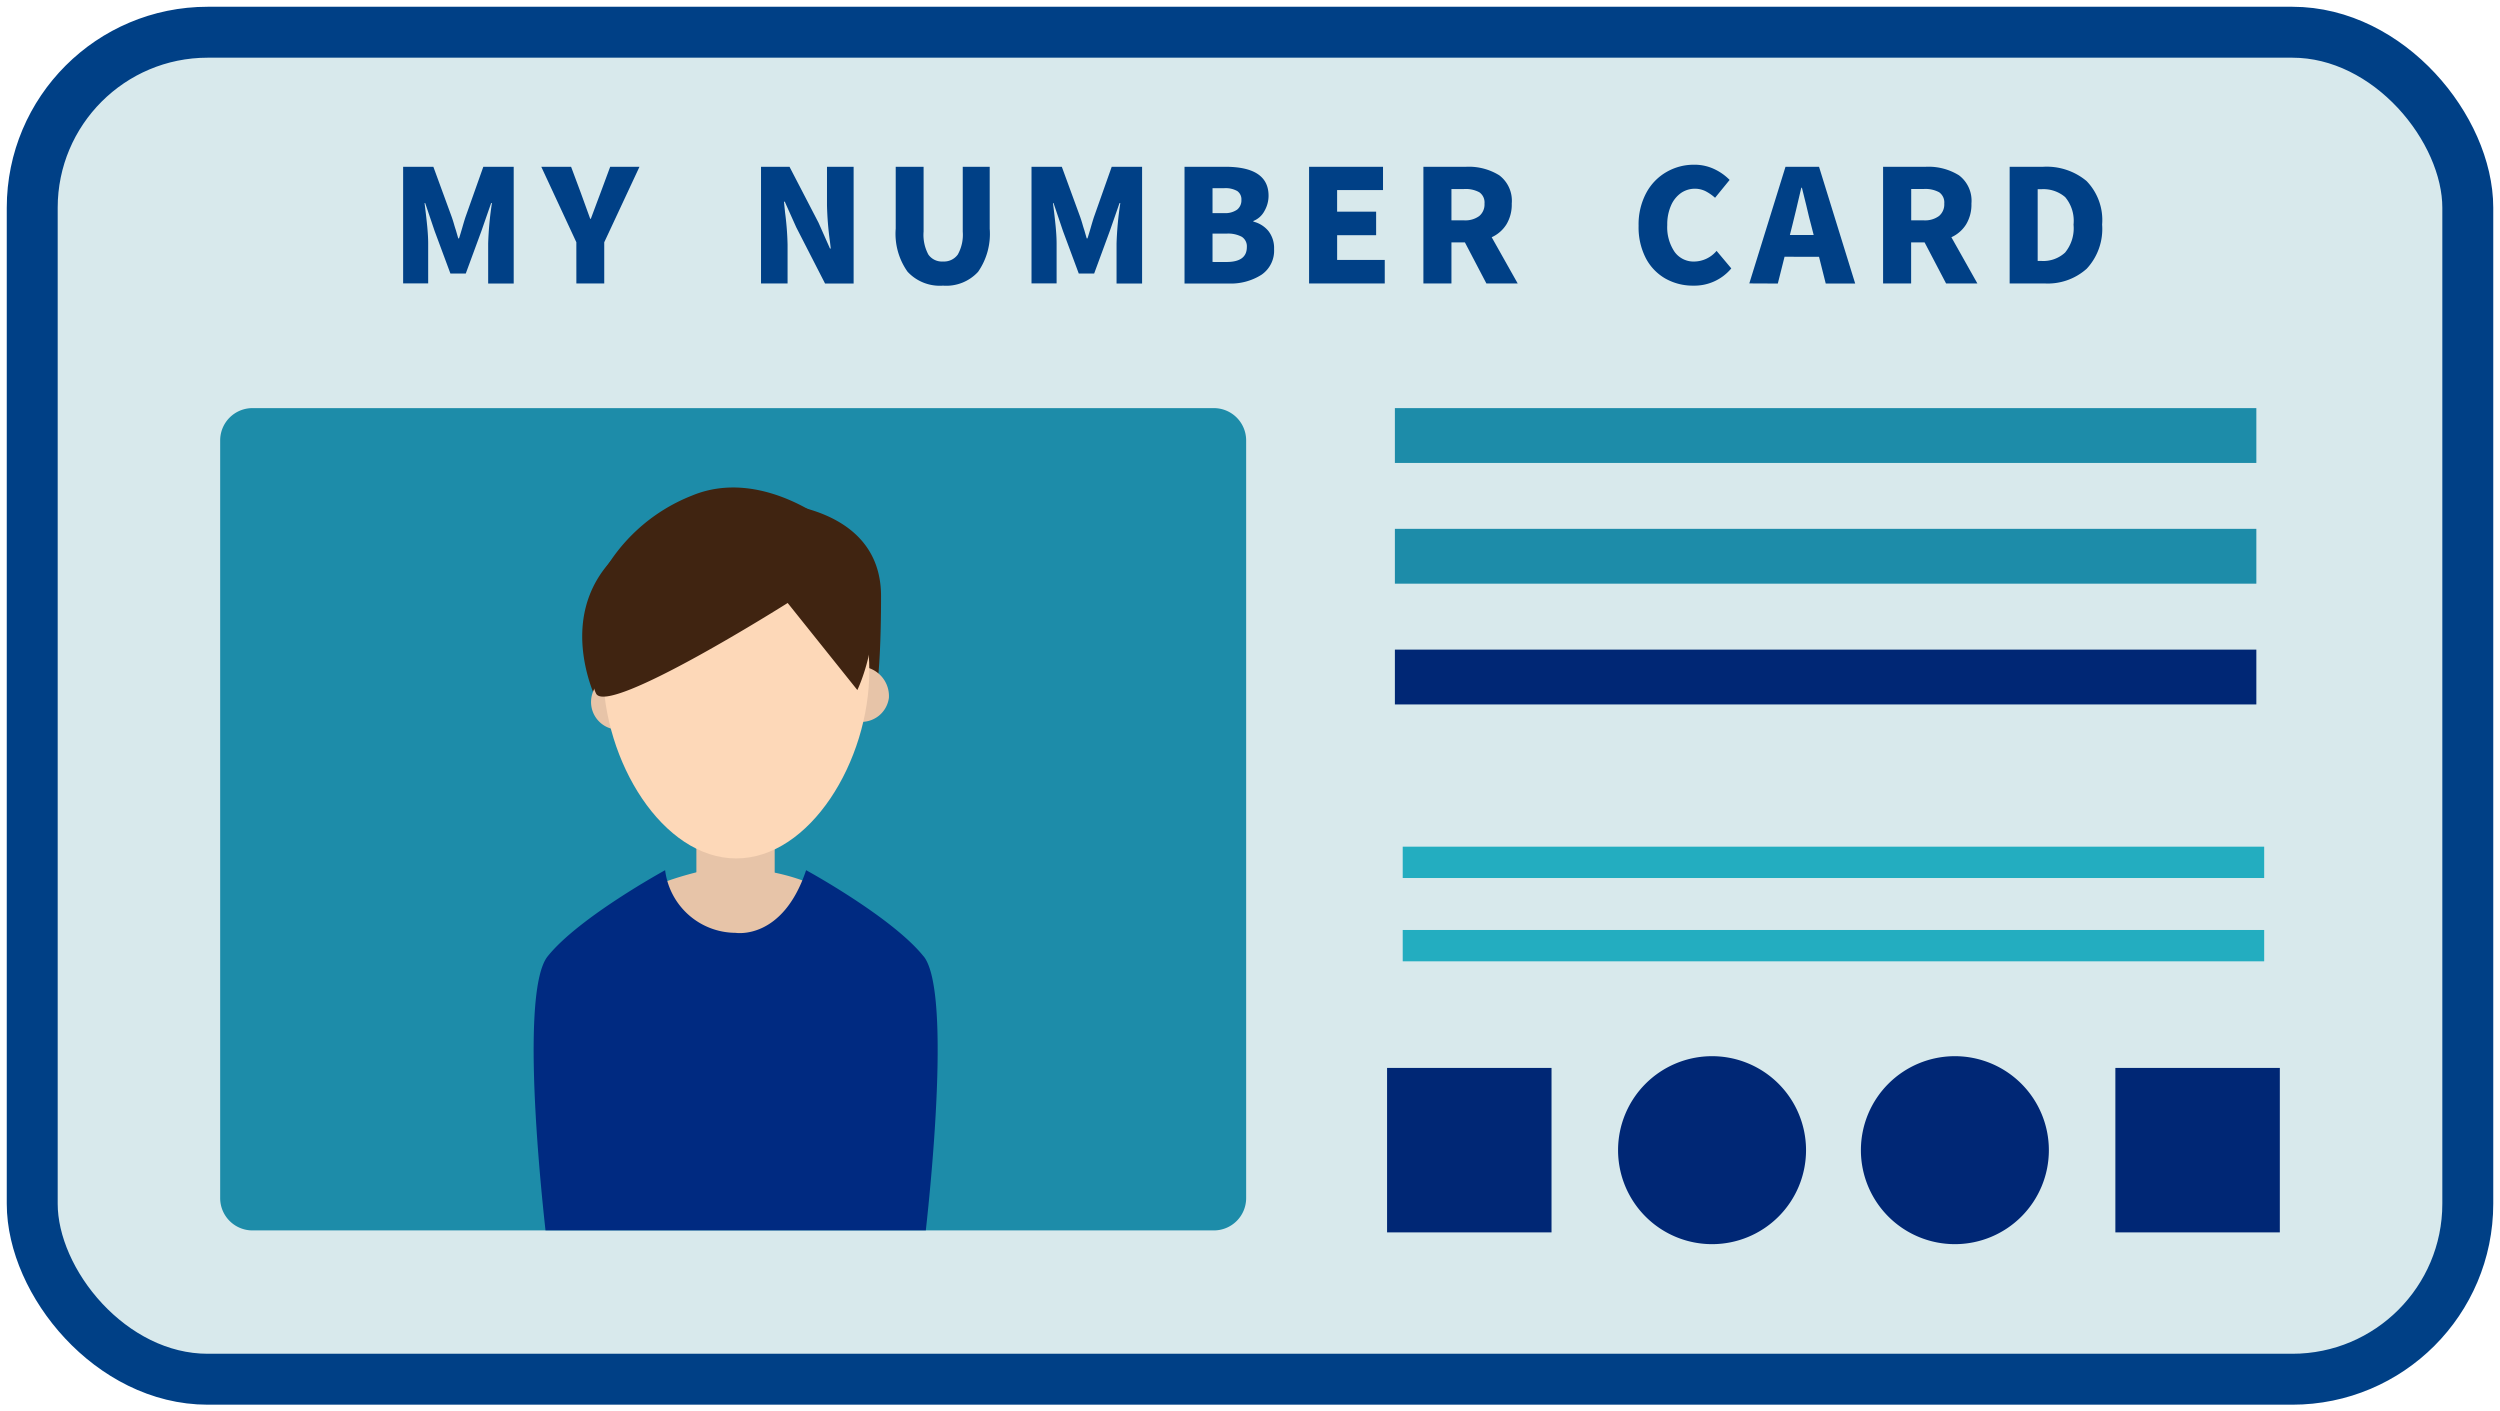
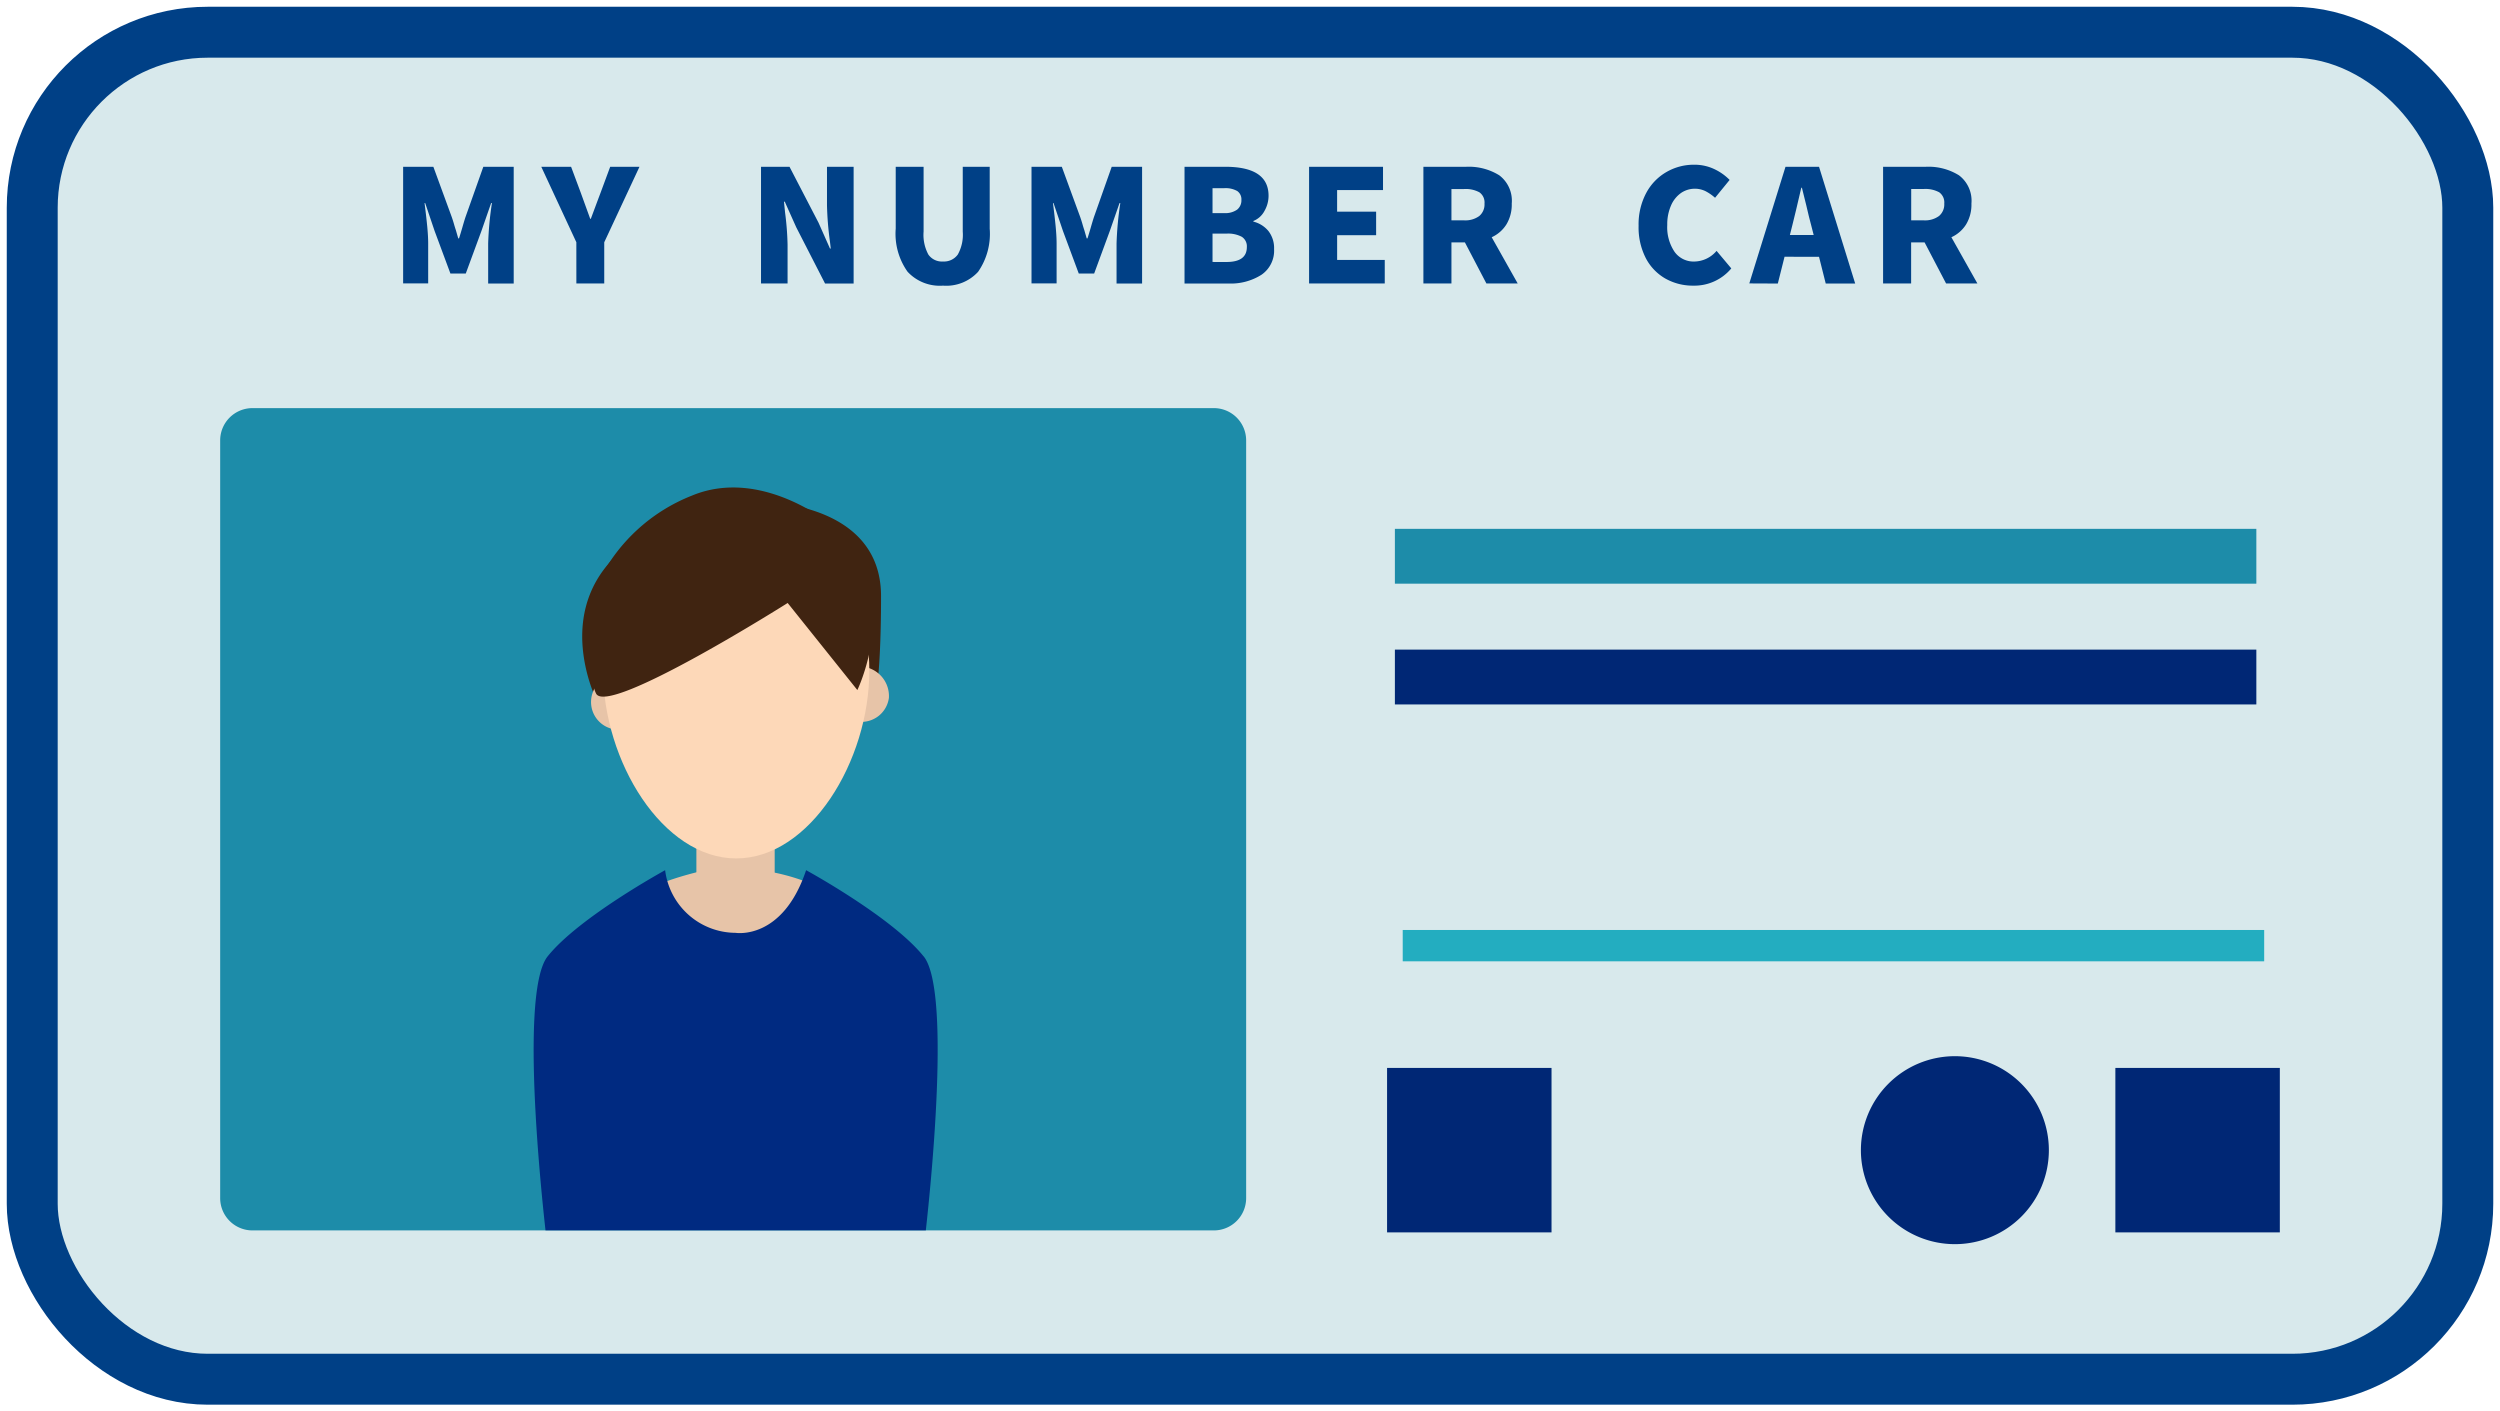
<svg xmlns="http://www.w3.org/2000/svg" id="グループ_9861" data-name="グループ 9861" width="132.737" height="74.94" viewBox="0 0 132.737 74.94">
  <defs>
    <clipPath id="clip-path">
      <rect id="長方形_24216" data-name="長方形 24216" width="132.737" height="74.94" fill="none" />
    </clipPath>
    <clipPath id="clip-path-2">
      <path id="長方形_24218" data-name="長方形 24218" d="M1.356,0h51.76a1.355,1.355,0,0,1,1.355,1.355V42.3a1.355,1.355,0,0,1-1.355,1.355H1.355A1.355,1.355,0,0,1,0,42.3V1.356A1.356,1.356,0,0,1,1.356,0Z" fill="none" />
    </clipPath>
  </defs>
  <g id="グループ_9858" data-name="グループ 9858" transform="translate(0 0)">
    <g id="グループ_9857" data-name="グループ 9857" clip-path="url(#clip-path)">
      <path id="パス_15931" data-name="パス 15931" d="M118.879,72.871H13.14A11.789,11.789,0,0,1,1.352,61.083V13.14A11.789,11.789,0,0,1,13.14,1.352H118.879A11.789,11.789,0,0,1,130.668,13.14V61.083a11.789,11.789,0,0,1-11.788,11.788" transform="translate(0.358 0.359)" fill="#d8e9ec" />
      <rect id="長方形_24208" data-name="長方形 24208" width="129.316" height="71.519" rx="9.318" transform="translate(1.711 1.711)" fill="none" stroke="#004086" stroke-linecap="round" stroke-linejoin="round" stroke-width="2.704" />
      <path id="パス_15932" data-name="パス 15932" d="M16.919,7h1.605l.98,2.678c.044.128.083.249.116.366s.067.225.1.324l.125.433h.042q.066-.2.182-.6c.062-.216.114-.391.158-.524L21.177,7H22.79v6.2H21.434V11.074a17.631,17.631,0,0,1,.2-2.147h-.042l-.515,1.48-.832,2.262H19.43l-.84-2.262-.5-1.48h-.034c.062.477.109.888.142,1.231s.051.649.051.916v2.119H16.919Z" transform="translate(4.485 1.855)" fill="#004086" />
      <path id="パス_15933" data-name="パス 15933" d="M24.579,11.007,22.717,7H24.3l.515,1.382.5,1.38h.033q.275-.74.366-.982l.151-.4L26.376,7h1.555l-1.871,4.009v2.187h-1.48Z" transform="translate(6.022 1.855)" fill="#004086" />
      <path id="パス_15934" data-name="パス 15934" d="M31.939,7h1.513l1.54,2.969L35.6,11.34h.042l-.042-.359a16.892,16.892,0,0,1-.158-1.928V7h1.414v6.2H35.34l-1.53-2.986L33.2,8.853h-.042l.058.574a15.573,15.573,0,0,1,.133,1.712v2.055H31.939Z" transform="translate(8.467 1.855)" fill="#004086" />
      <path id="パス_15935" data-name="パス 15935" d="M38.219,12.57a3.48,3.48,0,0,1-.627-2.287V7h1.48V10.44a2.209,2.209,0,0,0,.254,1.222.876.876,0,0,0,.777.367.9.9,0,0,0,.786-.371,2.152,2.152,0,0,0,.262-1.218V7h1.431v3.284a3.53,3.53,0,0,1-.616,2.292,2.288,2.288,0,0,1-1.862.735,2.329,2.329,0,0,1-1.884-.74" transform="translate(9.966 1.855)" fill="#004086" />
      <path id="パス_15936" data-name="パス 15936" d="M43.291,7H44.9l.98,2.678c.044.128.083.249.116.366s.067.225.1.324l.125.433h.042q.066-.2.182-.6c.062-.216.114-.391.158-.524L47.549,7h1.613v6.2H47.806V11.074a17.63,17.63,0,0,1,.2-2.147h-.042l-.515,1.48-.832,2.262H45.8l-.84-2.262-.5-1.48H44.43c.062.477.109.888.142,1.231s.051.649.051.916v2.119H43.291Z" transform="translate(11.477 1.855)" fill="#004086" />
      <path id="パス_15937" data-name="パス 15937" d="M51.875,7q2.3,0,2.3,1.54a1.617,1.617,0,0,1-.22.81,1.147,1.147,0,0,1-.587.528v.034a1.5,1.5,0,0,1,.8.5,1.473,1.473,0,0,1,.3.956,1.548,1.548,0,0,1-.673,1.368,3.032,3.032,0,0,1-1.747.462H49.713V7ZM51.817,9.46a1.093,1.093,0,0,0,.686-.182.625.625,0,0,0,.23-.517.533.533,0,0,0-.221-.473,1.257,1.257,0,0,0-.695-.151H51.2V9.46Zm.125,2.595q1.08,0,1.08-.791a.6.6,0,0,0-.266-.545,1.549,1.549,0,0,0-.815-.17H51.2v1.505Z" transform="translate(13.179 1.855)" fill="#004086" />
      <path id="パス_15938" data-name="パス 15938" d="M54.94,13.193V7h3.926V8.237H56.429V9.384H58.5v1.249h-2.07v1.313h2.528v1.247Z" transform="translate(14.565 1.856)" fill="#004086" />
      <path id="パス_15939" data-name="パス 15939" d="M62.009,7a3.066,3.066,0,0,1,1.758.453,1.69,1.69,0,0,1,.662,1.5,2.031,2.031,0,0,1-.283,1.106,1.793,1.793,0,0,1-.782.682l1.38,2.453H63.082l-1.14-2.179h-.715v2.179H59.738V7Zm-.116,2.844a1.249,1.249,0,0,0,.811-.229.8.8,0,0,0,.278-.66.659.659,0,0,0-.271-.6,1.53,1.53,0,0,0-.819-.173h-.665V9.842Z" transform="translate(15.837 1.855)" fill="#004086" />
      <path id="パス_15940" data-name="パス 15940" d="M70.208,12.967a2.674,2.674,0,0,1-1.049-1.08,3.563,3.563,0,0,1-.39-1.731,3.539,3.539,0,0,1,.4-1.734A2.8,2.8,0,0,1,70.249,7.3a2.891,2.891,0,0,1,1.473-.387,2.441,2.441,0,0,1,1.048.224,2.814,2.814,0,0,1,.832.583l-.773.948a2.484,2.484,0,0,0-.521-.358,1.3,1.3,0,0,0-1.293.108,1.574,1.574,0,0,0-.529.671,2.471,2.471,0,0,0-.195,1.018,2.333,2.333,0,0,0,.387,1.43,1.24,1.24,0,0,0,1.051.516,1.577,1.577,0,0,0,1.18-.566l.782.931a2.547,2.547,0,0,1-2.02.915,2.946,2.946,0,0,1-1.462-.366" transform="translate(18.232 1.833)" fill="#004086" />
      <path id="パス_15941" data-name="パス 15941" d="M73.416,13.193,75.338,7h1.78l1.92,6.2H77.474l-.357-1.422H75.287l-.357,1.422Zm2.154-2.569h1.264L76.7,10.1q-.1-.359-.258-1.048l-.233-.94h-.033q-.324,1.4-.474,1.987Z" transform="translate(19.463 1.855)" fill="#004086" />
      <path id="パス_15942" data-name="パス 15942" d="M81.3,7a3.066,3.066,0,0,1,1.759.453,1.69,1.69,0,0,1,.662,1.5,2.031,2.031,0,0,1-.283,1.106,1.793,1.793,0,0,1-.782.682l1.38,2.453H82.374l-1.14-2.179h-.715v2.179H79.03V7Zm-.116,2.844A1.249,1.249,0,0,0,82,9.613a.8.8,0,0,0,.278-.66.659.659,0,0,0-.271-.6,1.53,1.53,0,0,0-.819-.173h-.665V9.842Z" transform="translate(20.952 1.855)" fill="#004086" />
-       <path id="パス_15943" data-name="パス 15943" d="M86.121,7a3.305,3.305,0,0,1,2.3.753,2.973,2.973,0,0,1,.831,2.316,3.1,3.1,0,0,1-.819,2.344,3.1,3.1,0,0,1-2.233.782H84.342V7Zm-.091,5a1.7,1.7,0,0,0,1.255-.445,2.033,2.033,0,0,0,.449-1.484,1.958,1.958,0,0,0-.444-1.46,1.769,1.769,0,0,0-1.26-.42h-.2V12Z" transform="translate(22.36 1.855)" fill="#004086" />
-       <rect id="長方形_24209" data-name="長方形 24209" width="45.739" height="2.911" transform="translate(74.061 21.669)" fill="#1d8ca9" />
      <rect id="長方形_24210" data-name="長方形 24210" width="45.739" height="2.911" transform="translate(74.061 28.079)" fill="#1d8ca9" />
      <rect id="長方形_24211" data-name="長方形 24211" width="45.739" height="2.911" transform="translate(74.061 34.491)" fill="#002775" />
-       <rect id="長方形_24212" data-name="長方形 24212" width="45.739" height="1.664" transform="translate(74.477 44.954)" fill="#23adc0" />
      <rect id="長方形_24213" data-name="長方形 24213" width="45.739" height="1.664" transform="translate(74.477 49.377)" fill="#23adc0" />
      <rect id="長方形_24214" data-name="長方形 24214" width="8.732" height="8.732" transform="translate(73.646 56.701)" fill="#002775" />
      <rect id="長方形_24215" data-name="長方形 24215" width="8.732" height="8.732" transform="translate(112.315 56.701)" fill="#002775" />
-       <path id="パス_15944" data-name="パス 15944" d="M67.908,49.316a4.99,4.99,0,1,1,4.99,4.99,4.99,4.99,0,0,1-4.99-4.99" transform="translate(18.003 11.752)" fill="#002775" />
      <path id="パス_15945" data-name="パス 15945" d="M78.1,49.316a4.99,4.99,0,1,1,4.99,4.99,4.99,4.99,0,0,1-4.99-4.99" transform="translate(20.704 11.752)" fill="#002775" />
      <path id="パス_15946" data-name="パス 15946" d="M62,60.788H10.954A1.715,1.715,0,0,1,9.24,59.074V18.842a1.715,1.715,0,0,1,1.714-1.714H62a1.715,1.715,0,0,1,1.714,1.714V59.074A1.715,1.715,0,0,1,62,60.788" transform="translate(2.45 4.541)" fill="#1d8ca9" />
    </g>
  </g>
  <g id="グループ_9860" data-name="グループ 9860" transform="translate(11.69 21.67)">
    <g id="グループ_9859" data-name="グループ 9859" clip-path="url(#clip-path-2)">
      <path id="パス_15947" data-name="パス 15947" d="M30.693,36.543s-6.18,1.247-4.99,3.742c.913,1.914,13.305,1.247,13.305,1.247s.114-2.911-1.605-3.742a11,11,0,0,0-6.71-1.247" transform="translate(-4.916 -12.011)" fill="#e7c4a8" />
      <rect id="長方形_24217" data-name="長方形 24217" width="4.158" height="4.99" transform="translate(25.284 22.037)" fill="#e7c4a8" />
      <path id="パス_15948" data-name="パス 15948" d="M43.1,41.095c-1.664-2.08-6.237-4.575-6.237-4.575s0,.009.005.024l-.005-.024c-1.247,3.742-3.742,3.327-3.742,3.327a3.789,3.789,0,0,1-3.743-3.327l-.005.024c0-.015,0-.025.005-.024s-4.573,2.495-6.237,4.575-.018,15.385-.018,15.385h20s1.645-13.306-.018-15.385M29.34,38.184h0v0m7.554,0h0v0Z" transform="translate(-5.753 -11.988)" fill="#002a81" />
      <path id="パス_15949" data-name="パス 15949" d="M25.333,31.887s-2.495-4.573.831-7.9a10.742,10.742,0,0,1,7.9-2.911s6.237,0,6.237,4.991-.415,5.821-.415,5.821Z" transform="translate(-5.212 -16.087)" fill="#402411" />
      <path id="パス_15950" data-name="パス 15950" d="M37.916,29.638a1.469,1.469,0,1,1-1.456-1.664,1.571,1.571,0,0,1,1.456,1.664" transform="translate(-2.41 -14.254)" fill="#e7c4a8" />
      <path id="パス_15951" data-name="パス 15951" d="M27.727,29.967A1.469,1.469,0,1,1,26.272,28.3a1.57,1.57,0,0,1,1.455,1.664" transform="translate(-5.111 -14.166)" fill="#e7c4a8" />
      <path id="パス_15952" data-name="パス 15952" d="M39.447,29.707c0,4.823-3.165,9.979-7.068,9.979s-7.069-5.157-7.069-9.979,3.165-7.484,7.069-7.484,7.068,2.662,7.068,7.484" transform="translate(-4.98 -15.778)" fill="#fdd8b8" />
      <path id="パス_15953" data-name="パス 15953" d="M37.553,22.432s-3.7-3.082-7.4-1.541a9.362,9.362,0,0,0-4.93,4.5s-.776,4.773-.159,6.007,10.174-4.807,10.174-4.807l3.7,4.623s2.619-5.393-1.387-8.782" transform="translate(-5.107 -16.246)" fill="#402411" />
    </g>
  </g>
</svg>